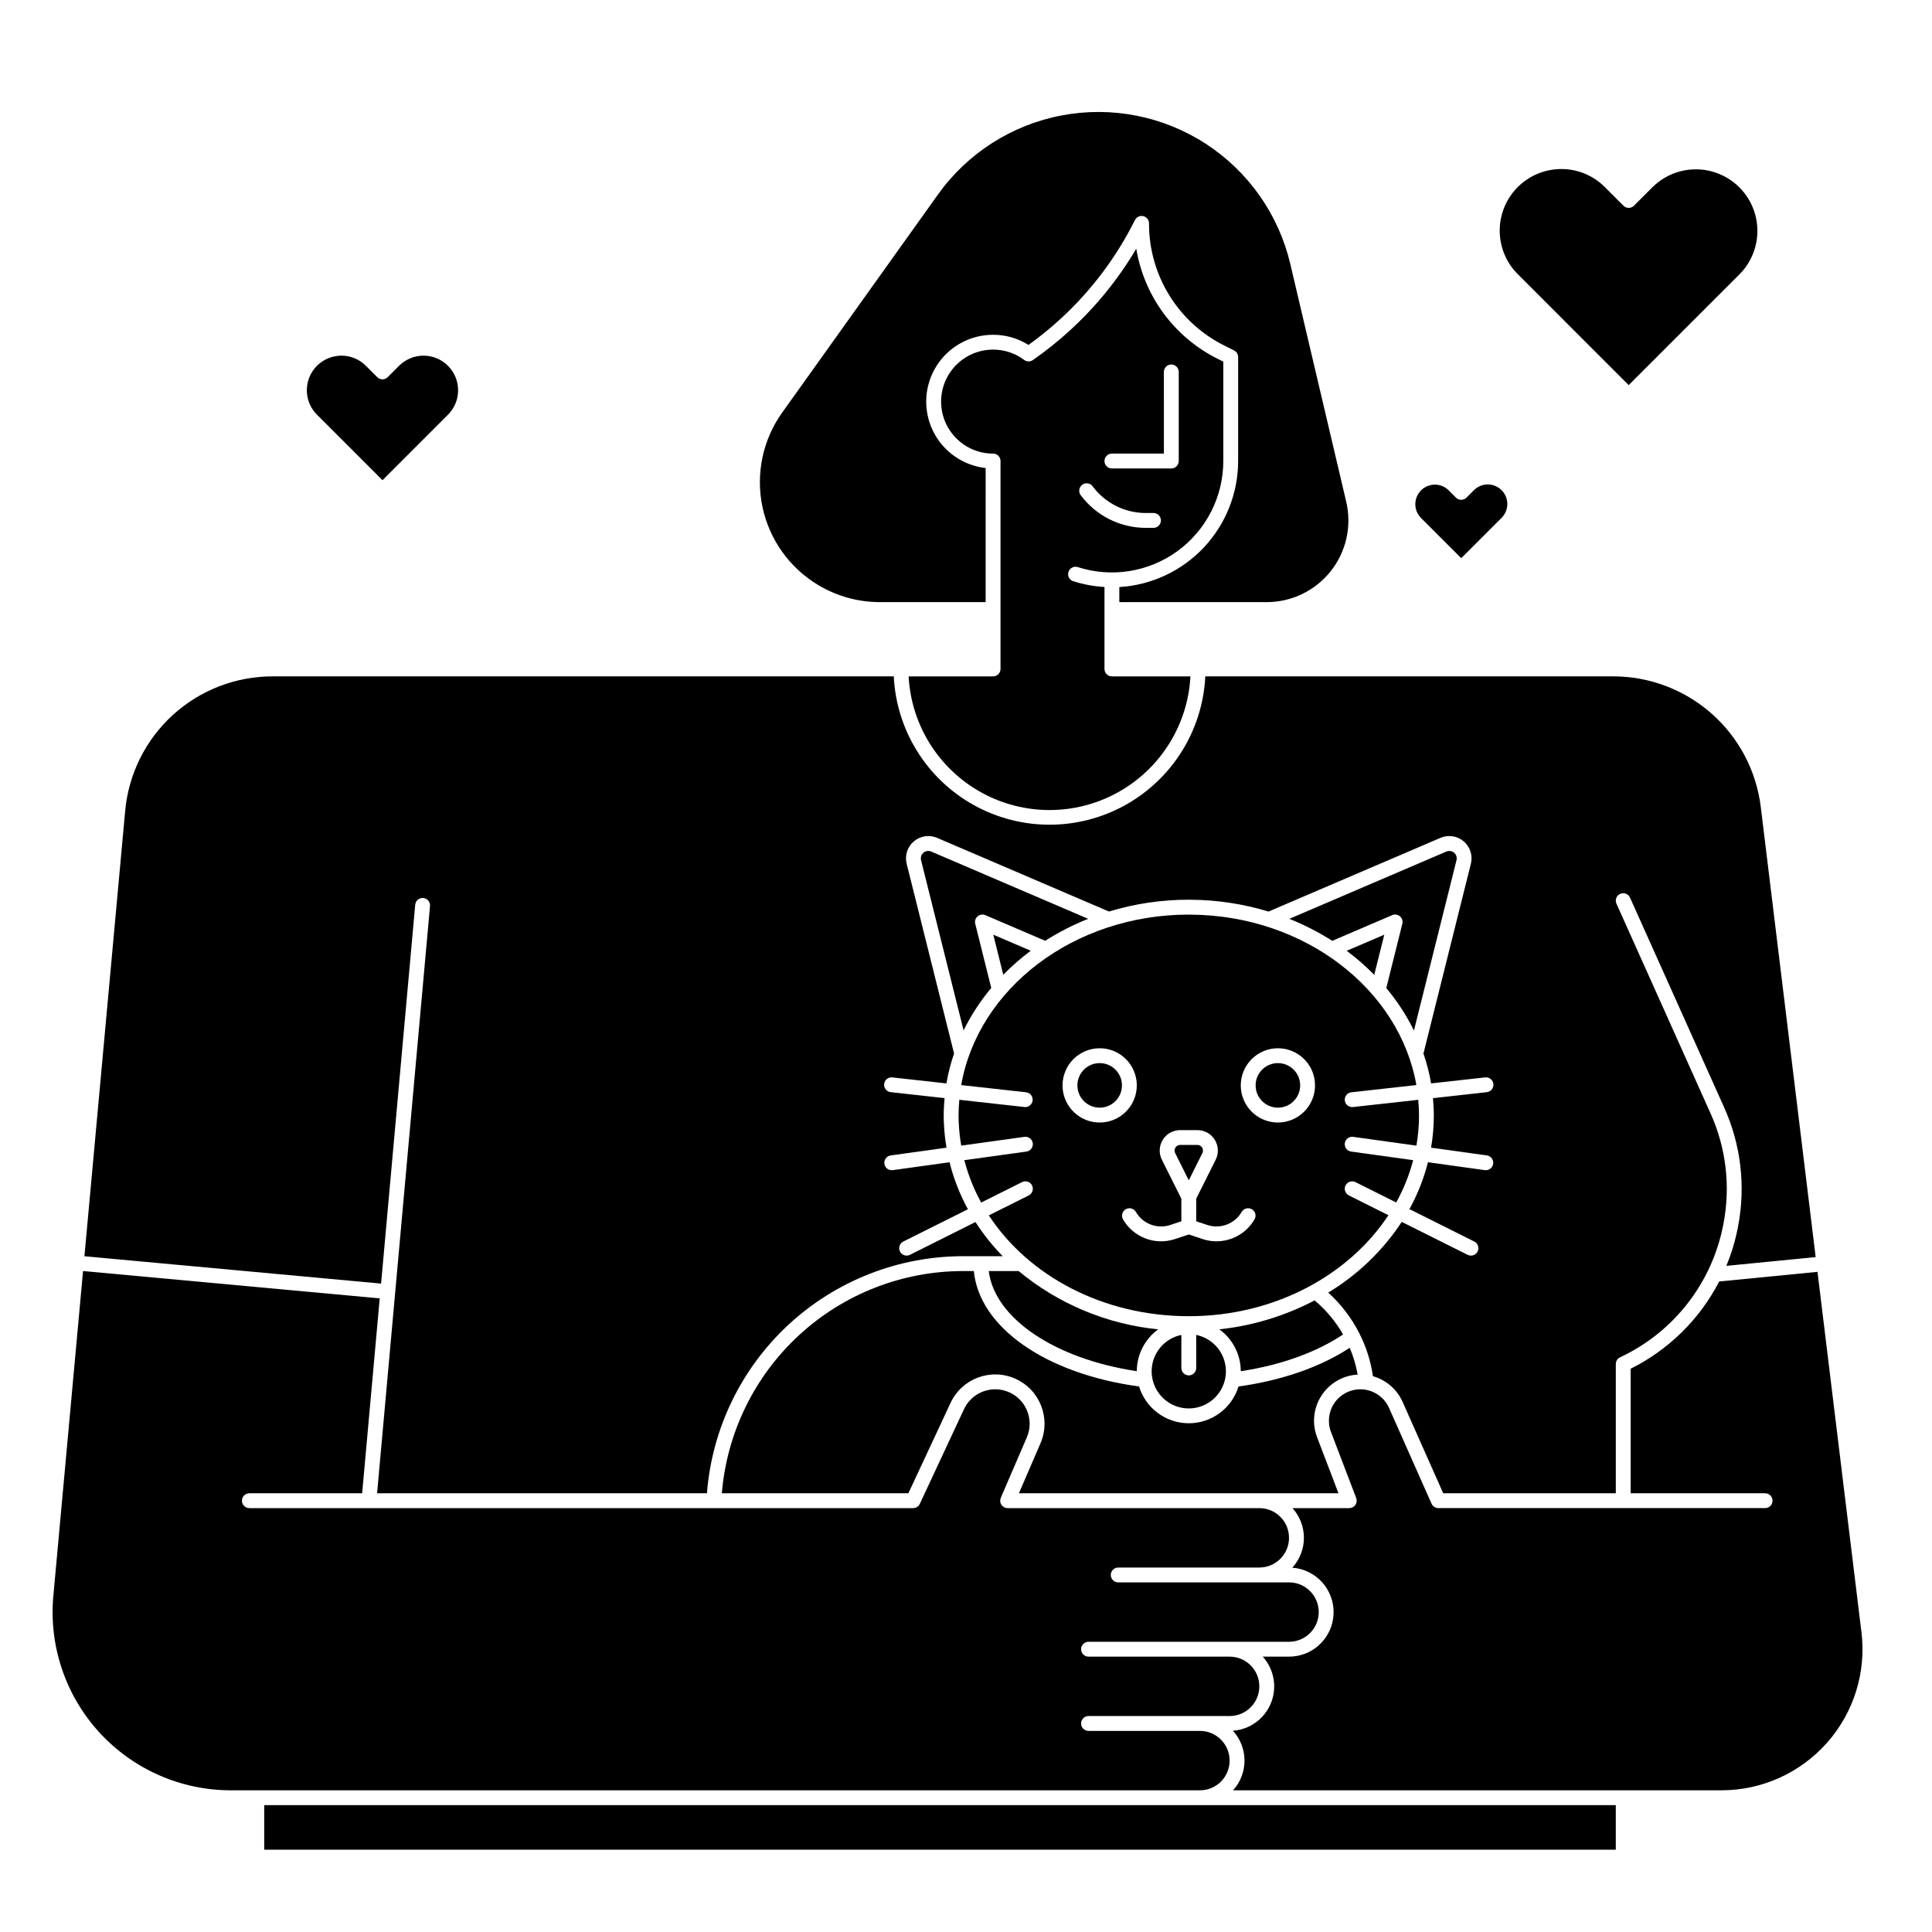
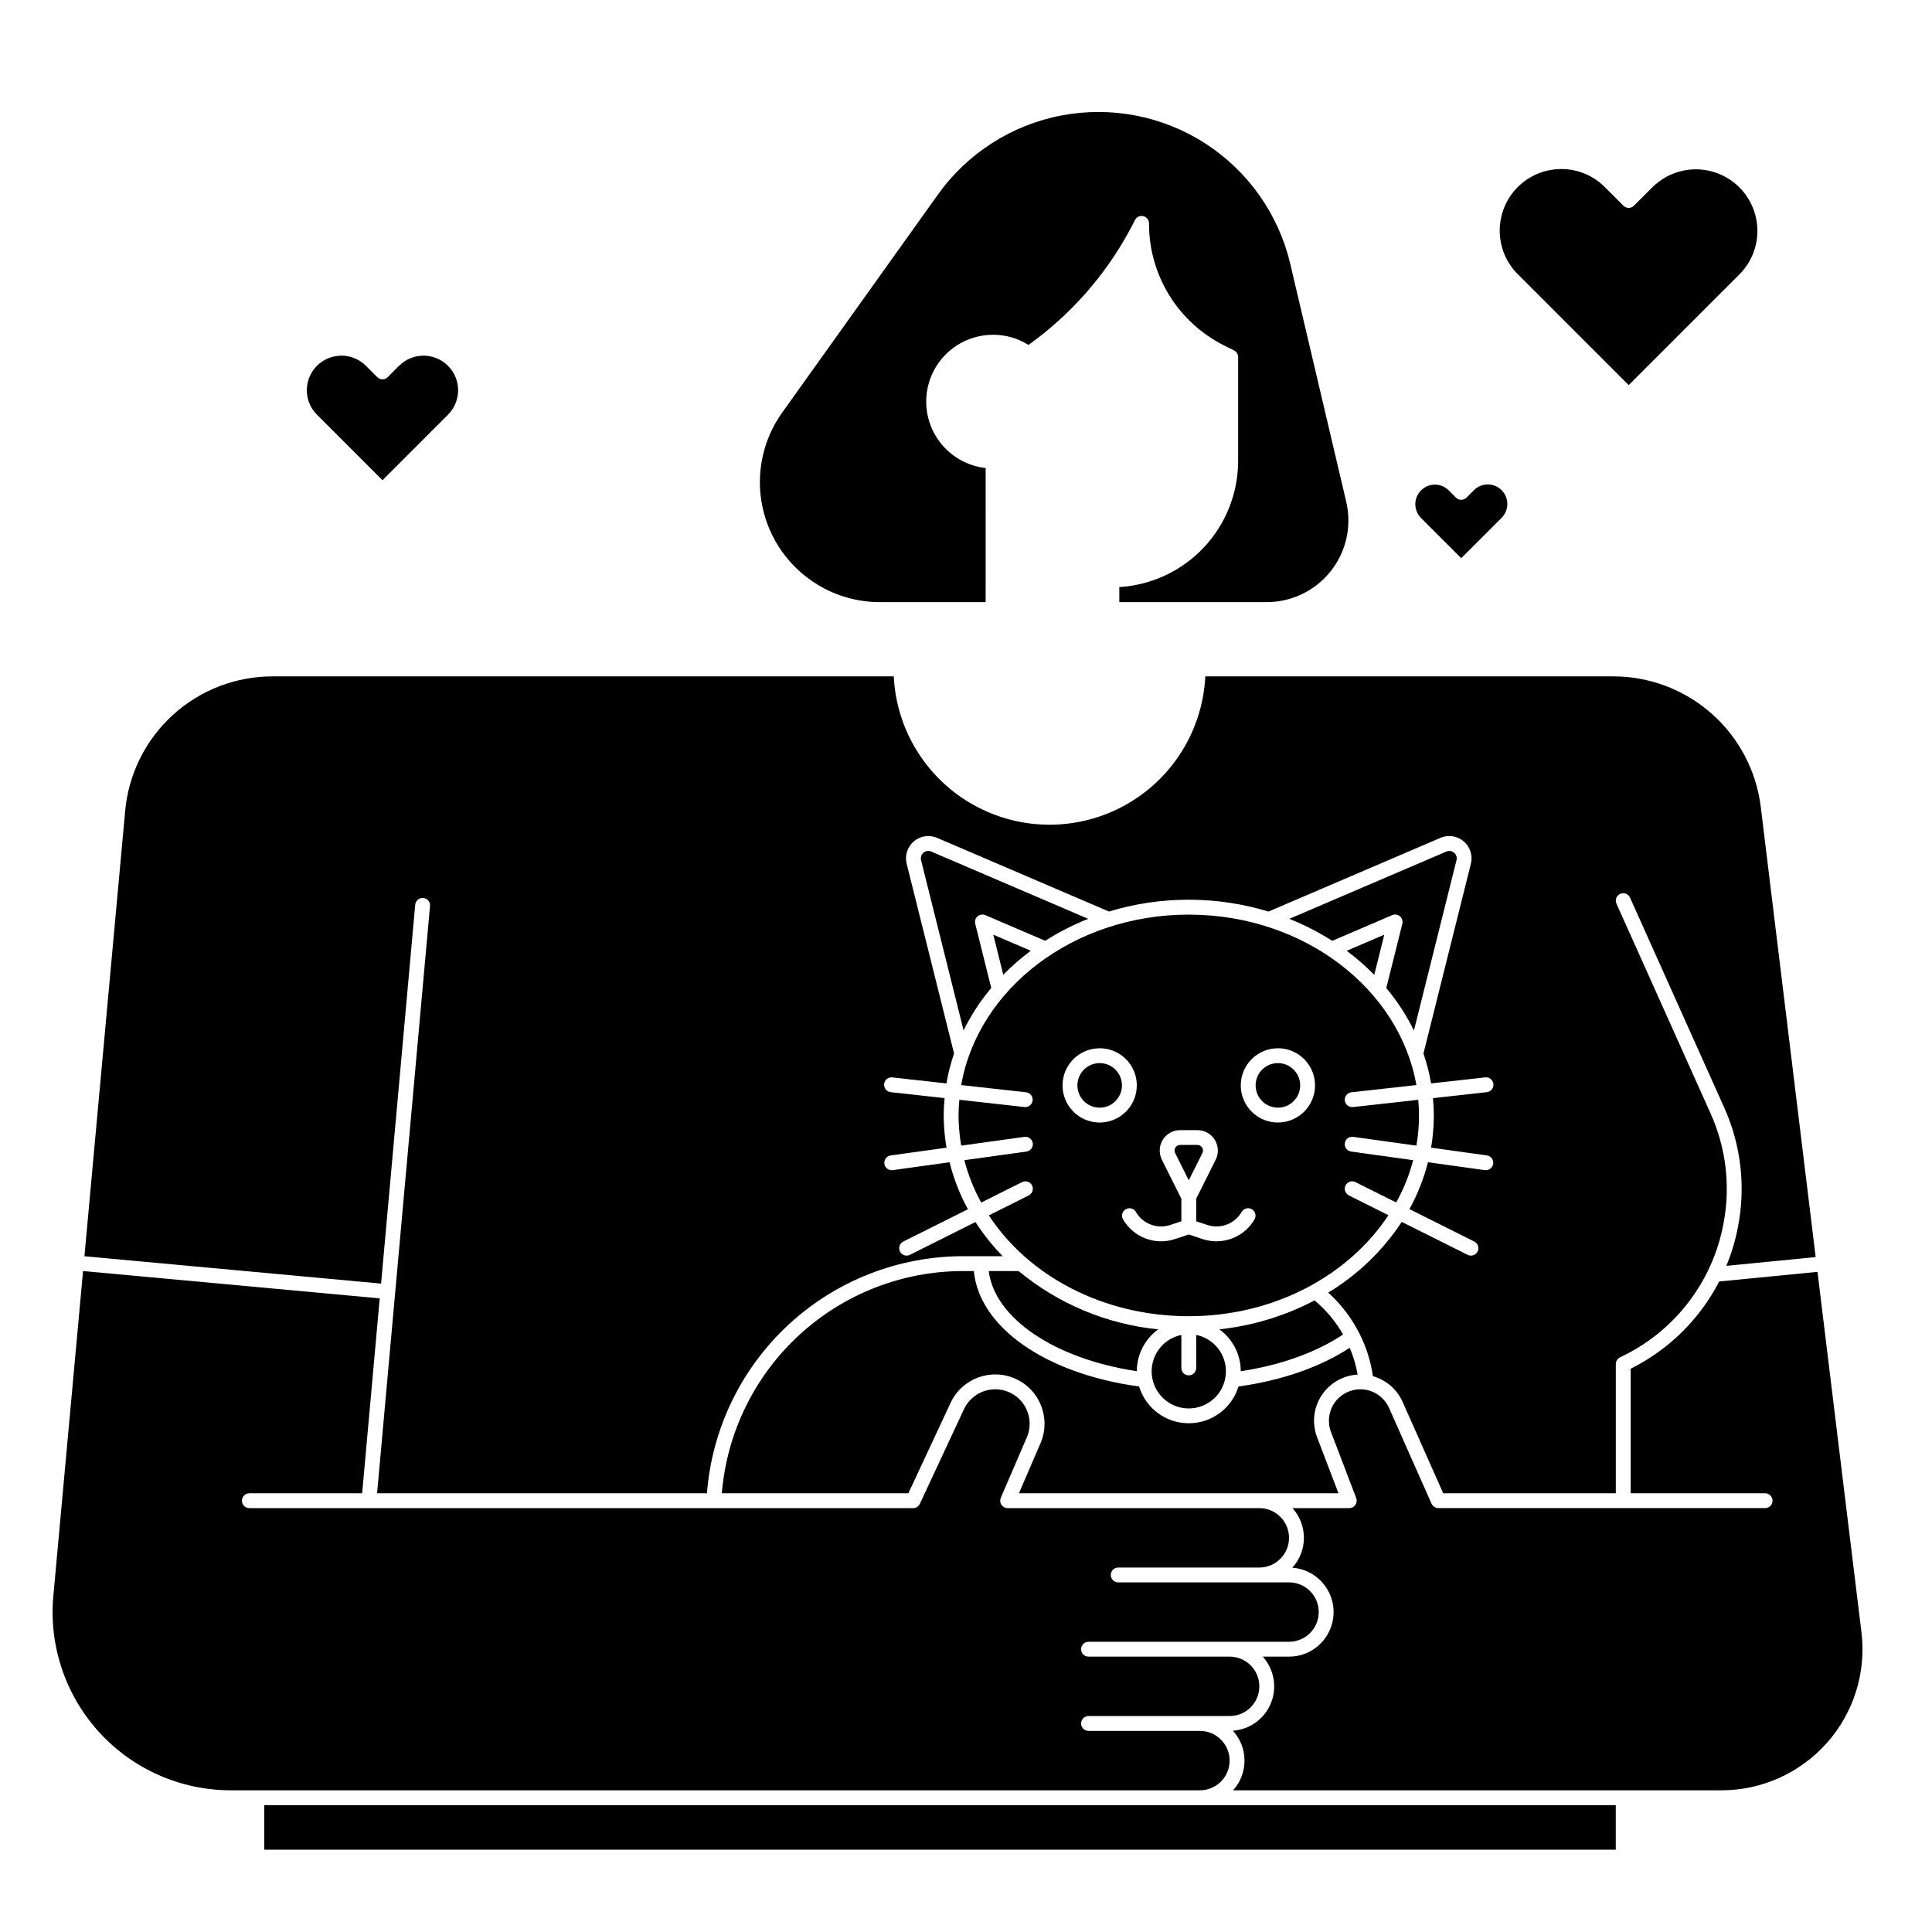
<svg xmlns="http://www.w3.org/2000/svg" fill="#000000" width="800px" height="800px" version="1.1" viewBox="144 144 512 512">
  <g>
    <path d="m575.62 246.06 29.406-29.406c4.078-4.129 5.652-10.117 4.137-15.719-1.512-5.606-5.891-9.98-11.492-11.496-5.606-1.512-11.59 0.062-15.719 4.141l-4.938 4.938h-0.004c-0.766 0.77-2.012 0.77-2.781 0l-4.938-4.938c-3.043-3.062-7.176-4.785-11.492-4.785-1.277 0-2.551 0.148-3.797 0.441-3.785 0.895-7.129 3.113-9.426 6.258-2.293 3.144-3.391 7.004-3.09 10.883s1.977 7.527 4.731 10.277z" />
    <path d="m531.24 291.93 10.652-10.652c0.992-0.969 1.555-2.293 1.566-3.68 0.008-1.383-0.539-2.715-1.52-3.695-0.98-0.98-2.312-1.527-3.699-1.52-1.387 0.008-2.711 0.574-3.676 1.566l-1.93 1.93h-0.004c-0.77 0.77-2.016 0.77-2.781 0l-1.93-1.926c-0.965-0.973-2.281-1.52-3.652-1.523-0.402 0-0.809 0.047-1.203 0.141-1.828 0.434-3.281 1.82-3.797 3.629-0.512 1.809-0.008 3.754 1.324 5.082z" />
    <path d="m245.36 271.26 17.359-17.359c3.578-3.578 3.578-9.383 0-12.961s-9.383-3.578-12.961 0l-3.008 3.008c-0.766 0.77-2.012 0.77-2.781 0l-3.008-3.008c-1.707-1.719-4.031-2.688-6.453-2.688-0.719 0-1.434 0.086-2.133 0.25-3.234 0.762-5.801 3.219-6.711 6.414-0.906 3.195-0.016 6.637 2.336 8.984z" />
    <path d="m441.33 431.64c0 3.258-2.644 5.902-5.906 5.902s-5.902-2.644-5.902-5.902c0-3.262 2.641-5.906 5.902-5.906s5.906 2.644 5.906 5.906" />
    <path d="m488.56 431.64c0 3.258-2.644 5.902-5.902 5.902-3.262 0-5.906-2.644-5.906-5.902 0-3.262 2.644-5.906 5.906-5.906 3.258 0 5.902 2.644 5.902 5.906" />
    <path d="m462.65 449.57c0.23-0.461 0.207-1.004-0.066-1.445-0.27-0.438-0.746-0.703-1.262-0.703h-4.57c-0.516 0-0.992 0.266-1.262 0.703-0.273 0.441-0.297 0.984-0.066 1.445l3.613 7.231z" />
-     <path d="m407.18 323.25h-22.383c0.68 12.871 7.941 24.484 19.215 30.734 11.273 6.246 24.973 6.246 36.246 0 11.273-6.25 18.539-17.863 19.219-30.734h-20.812c-1.086 0-1.965-0.883-1.965-1.969v-21.723c-2.844-0.16-5.656-0.684-8.367-1.555-0.984-0.371-1.504-1.449-1.176-2.453 0.324-1 1.379-1.566 2.394-1.285 8.988 2.914 18.828 1.352 26.469-4.207 7.644-5.555 12.164-14.434 12.168-23.879v-26.34l-1.402-0.703h-0.004c-11.5-5.695-19.559-16.57-21.66-29.227-4.703 7.973-10.555 15.203-17.371 21.465-3.156 2.91-6.512 5.598-10.035 8.051-0.695 0.484-1.625 0.465-2.301-0.043-2.375-1.781-5.266-2.738-8.234-2.727-7.609 0-13.777 6.168-13.777 13.777 0 7.609 6.168 13.777 13.777 13.777 0.52 0 1.02 0.207 1.391 0.574 0.367 0.371 0.574 0.871 0.574 1.395v55.105-0.004c0 0.523-0.207 1.023-0.574 1.391-0.371 0.371-0.871 0.578-1.391 0.578zm31.488-59.039h13.777l-0.004-21.648c0-1.086 0.883-1.969 1.969-1.969s1.969 0.883 1.969 1.969v23.617c0 0.52-0.207 1.02-0.578 1.391-0.367 0.367-0.867 0.574-1.391 0.574h-15.746c-1.086 0-1.965-0.879-1.965-1.965 0-1.09 0.879-1.969 1.965-1.969zm-7.863 8.258h-0.004c0.422-0.312 0.949-0.441 1.465-0.367 0.516 0.078 0.98 0.355 1.293 0.777 3.305 4.441 8.512 7.062 14.047 7.074h2.082c1.086 0 1.969 0.883 1.969 1.969 0 1.086-0.883 1.969-1.969 1.969h-2.082c-6.785-0.016-13.164-3.227-17.211-8.668-0.648-0.875-0.465-2.106 0.406-2.754z" />
    <path d="m360.82 299.04c4.938 2.961 10.586 4.527 16.344 4.527h28.043l0.004-35.531c-6.062-0.676-11.348-4.418-13.996-9.906-2.652-5.492-2.293-11.961 0.953-17.121 3.242-5.164 8.914-8.293 15.012-8.289 3.32-0.012 6.578 0.922 9.387 2.688 2.977-2.137 5.82-4.449 8.516-6.93 8.105-7.445 14.777-16.312 19.691-26.16 0.41-0.816 1.328-1.246 2.215-1.035 0.891 0.211 1.516 1.008 1.516 1.922-0.027 6.734 1.84 13.344 5.383 19.074 3.539 5.731 8.617 10.352 14.656 13.34l2.492 1.25c0.664 0.336 1.082 1.016 1.082 1.758v27.555c-0.012 8.527-3.277 16.73-9.125 22.938-5.852 6.203-13.852 9.945-22.363 10.457v3.992h39.066-0.004c6.613 0 12.867-3.023 16.973-8.211 4.106-5.184 5.613-11.961 4.098-18.398l-14.82-62.996h0.004c-3.082-13.105-11.102-24.516-22.391-31.852-11.289-7.336-24.973-10.031-38.199-7.523-13.227 2.504-24.977 10.02-32.797 20.973l-41.258 57.754h-0.004c-5.156 7.215-7.062 16.262-5.254 24.945 1.809 8.684 7.164 16.215 14.773 20.773z" />
    <path d="m416.63 460.8-10.578 5.289c10.496 16.043 30.27 26.719 52.992 26.719 22.605 0 42.363-10.789 52.902-26.766l-10.488-5.246 0.004 0.004c-0.973-0.488-1.367-1.672-0.883-2.644 0.488-0.969 1.672-1.363 2.641-0.879l10.789 5.394c1.961-3.535 3.469-7.301 4.496-11.211l-16.434-2.281c-0.52-0.07-0.984-0.344-1.301-0.762-0.316-0.414-0.453-0.941-0.383-1.457 0.074-0.52 0.348-0.988 0.766-1.301 0.418-0.316 0.941-0.453 1.457-0.379l16.75 2.328c0.461-2.648 0.691-5.332 0.691-8.016 0-1.391-0.082-2.769-0.203-4.133l-17.293 1.922v-0.004c-0.074 0.008-0.148 0.012-0.219 0.012-1.043-0.004-1.902-0.82-1.957-1.859-0.059-1.039 0.707-1.945 1.742-2.062l17.23-1.914c-4.449-25.359-29.59-44.98-59.84-45.164h-0.105c-0.09 0-0.18-0.008-0.27-0.008h-0.098c-30.504 0-55.855 19.637-60.312 45.176l17.234 1.914c1.016 0.141 1.754 1.035 1.699 2.059-0.059 1.023-0.891 1.832-1.918 1.859-0.074 0-0.145-0.004-0.219-0.012l-17.293-1.922c-0.121 1.367-0.203 2.742-0.203 4.133 0 0.648 0.008 1.293 0.047 1.938 0.09 2.039 0.309 4.066 0.656 6.078l16.738-2.324c0.52-0.074 1.043 0.062 1.461 0.375 0.418 0.316 0.691 0.785 0.766 1.301 0.07 0.52-0.066 1.043-0.383 1.461-0.316 0.414-0.785 0.688-1.301 0.762l-16.453 2.281c1.016 3.918 2.516 7.688 4.465 11.23l10.836-5.418h0.004c0.973-0.484 2.152-0.09 2.641 0.879 0.484 0.973 0.09 2.156-0.879 2.644zm66.027-39c3.977 0 7.566 2.394 9.09 6.074 1.523 3.676 0.68 7.906-2.133 10.723-2.816 2.812-7.047 3.656-10.723 2.133-3.68-1.523-6.074-5.113-6.074-9.09 0.004-5.434 4.406-9.836 9.84-9.84zm-30.75 29.535c-0.84-1.68-0.75-3.676 0.238-5.273 0.984-1.598 2.731-2.57 4.609-2.57h4.57c1.879 0 3.621 0.973 4.609 2.57 0.988 1.598 1.078 3.594 0.238 5.273l-5.164 10.332v5.988l2.938 0.977h-0.004c3.488 1.156 7.305-0.305 9.133-3.488 0.551-0.914 1.734-1.219 2.66-0.691 0.93 0.531 1.266 1.707 0.758 2.644-2.762 4.812-8.527 7.016-13.793 5.269l-3.66-1.219-3.66 1.219c-5.266 1.75-11.035-0.453-13.793-5.269-0.508-0.938-0.172-2.113 0.754-2.644 0.93-0.527 2.109-0.223 2.664 0.691 1.828 3.188 5.644 4.644 9.129 3.488l2.938-0.977v-5.988zm-16.484-29.535c3.981 0 7.57 2.394 9.09 6.074 1.523 3.676 0.684 7.906-2.133 10.723-2.812 2.812-7.047 3.656-10.723 2.133-3.676-1.523-6.074-5.113-6.074-9.09 0.008-5.434 4.41-9.836 9.84-9.84z" />
    <path d="m503.79 508.28c-0.43-2.438-1.133-4.816-2.102-7.098-7.762 5.094-18.086 8.688-29.473 10.25v0.004c-1.773 5.789-7.117 9.742-13.172 9.742-6.055 0-11.398-3.953-13.172-9.742-24.828-3.391-42.367-15.715-43.793-30.594h-2.785c-16.109-0.012-31.637 6.039-43.492 16.949-11.855 10.91-19.176 25.879-20.508 41.934h49.438l11.16-23.91c3.004-6.484 10.66-9.355 17.184-6.441 6.523 2.918 9.496 10.535 6.668 17.098l-5.715 13.254h84.68l-5.668-14.848c-1.395-3.652-0.965-7.75 1.16-11.027 2.121-3.281 5.688-5.352 9.59-5.57z" />
    <path d="m254.04 383.72c0.121-1.062 1.066-1.84 2.133-1.742 1.066 0.098 1.863 1.027 1.789 2.098l-14.027 155.65h87.414c1.336-17.102 9.074-33.07 21.668-44.719 12.598-11.645 29.125-18.109 46.277-18.102h10.43c-2.703-2.766-5.121-5.797-7.215-9.051l-17.363 8.688c-0.973 0.488-2.156 0.094-2.641-0.879-0.488-0.973-0.094-2.156 0.879-2.641l17.121-8.562c-2.144-3.926-3.781-8.109-4.863-12.449l-15.047 2.09c-0.516 0.074-1.043-0.062-1.461-0.379-0.414-0.312-0.691-0.781-0.762-1.301-0.074-0.516 0.062-1.039 0.379-1.457 0.316-0.418 0.785-0.691 1.305-0.762l14.781-2.055c-0.367-2.121-0.594-4.269-0.691-6.422-0.039-0.688-0.051-1.41-0.051-2.133 0-1.539 0.09-3.059 0.227-4.57l-14.219-1.582v0.004c-0.531-0.047-1.02-0.301-1.355-0.711-0.34-0.41-0.496-0.941-0.438-1.469 0.059-0.527 0.328-1.012 0.75-1.336 0.418-0.328 0.949-0.469 1.477-0.395l14.277 1.586c0.461-2.695 1.137-5.352 2.023-7.938l-12.562-50.281c-0.543-2.176 0.191-4.469 1.898-5.926 1.703-1.453 4.086-1.816 6.148-0.938l45.559 19.527c6.859-2.078 13.988-3.137 21.156-3.129 0.176 0 0.363 0 0.543 0.012v-0.004c6.981 0.047 13.918 1.102 20.594 3.133l45.578-19.539h0.004c2.062-0.879 4.445-0.516 6.152 0.941 1.703 1.453 2.438 3.75 1.891 5.926l-12.566 50.289c0.887 2.582 1.566 5.231 2.027 7.922l14.277-1.586h0.004c0.523-0.074 1.059 0.066 1.477 0.395 0.422 0.324 0.691 0.809 0.75 1.336 0.059 0.527-0.102 1.059-0.438 1.469-0.336 0.41-0.828 0.664-1.355 0.711l-14.223 1.582c0.137 1.508 0.227 3.031 0.227 4.57l0.004-0.004c-0.004 2.871-0.246 5.734-0.73 8.562l14.777 2.051c0.516 0.07 0.984 0.344 1.301 0.762 0.316 0.418 0.453 0.941 0.379 1.457-0.07 0.52-0.348 0.988-0.762 1.301-0.418 0.316-0.945 0.453-1.461 0.379l-15.066-2.094v0.004c-1.098 4.332-2.742 8.508-4.902 12.422l17.184 8.59c0.973 0.488 1.367 1.668 0.879 2.641-0.484 0.973-1.668 1.367-2.641 0.883l-17.465-8.73 0.004-0.004c-5.016 7.625-11.672 14.027-19.484 18.738 3.383 3.07 6.18 6.731 8.25 10.805 1.812 3.562 3.027 7.398 3.594 11.355 3.508 0.992 6.391 3.488 7.871 6.816l10.754 24.199h45.742v-34.242c0-0.766 0.441-1.461 1.137-1.785 14.238-6.664 24.414-19.762 27.355-35.207l0.062-0.312h-0.004c1.875-9.82 0.676-19.98-3.434-29.098l-24.945-55.598v0.004c-0.445-0.992-0.004-2.156 0.988-2.602 0.992-0.445 2.156-0.004 2.602 0.988l24.945 55.598c4.445 9.852 5.738 20.836 3.711 31.449l-0.059 0.312h-0.004c-0.668 3.508-1.695 6.934-3.062 10.234l23.676-2.32-14.547-119.27c-1.168-9.551-5.789-18.348-12.992-24.727-7.207-6.379-16.496-9.902-26.117-9.902h-108.1c-0.699 14.27-8.715 27.168-21.199 34.105-12.488 6.941-27.672 6.941-40.16 0-12.484-6.938-20.504-19.836-21.199-34.105h-164.47c-9.836-0.043-19.332 3.613-26.602 10.246-7.266 6.633-11.773 15.754-12.629 25.555l-10.785 117.87 78.617 7.246z" />
    <path d="m499.93 497.64c-1.965-3.43-4.519-6.481-7.547-9.023-7.856 4.125-16.422 6.727-25.246 7.672 3.559 2.578 5.668 6.703 5.684 11.094 10.559-1.59 20.047-5 27.109-9.742z" />
    <path d="m445.26 507.38c0.016-4.387 2.121-8.508 5.672-11.086-13.59-1.352-26.469-6.734-36.984-15.449h-7.918c1.531 12.465 17.422 23.262 39.23 26.535z" />
    <path d="m449.2 507.41c0 3.801 2.188 7.262 5.621 8.891 3.434 1.629 7.5 1.133 10.441-1.27 2.945-2.402 4.242-6.289 3.332-9.977-0.91-3.691-3.863-6.527-7.586-7.285v8.758c0 1.086-0.883 1.965-1.969 1.965-1.086 0-1.969-0.879-1.969-1.965v-8.758c-4.578 0.938-7.867 4.969-7.871 9.641z" />
    <path d="m637.3 576.53-11.648-95.477-26.047 2.551c-5.164 10.008-13.387 18.105-23.465 23.117v33.008h35.633c1.086 0 1.965 0.883 1.965 1.969 0 1.086-0.879 1.969-1.965 1.969h-86.594c-0.777 0-1.484-0.461-1.801-1.172l-11.266-25.371v0.004c-1.336-3.008-4.32-4.945-7.609-4.949-2.742 0-5.305 1.348-6.859 3.606s-1.902 5.133-0.922 7.695l6.684 17.516c0.23 0.605 0.152 1.285-0.215 1.82-0.371 0.531-0.977 0.852-1.625 0.852h-15.051c4.059 4.484 4.043 11.32-0.039 15.785 6.336 0.465 11.164 5.859 10.934 12.203-0.234 6.348-5.449 11.375-11.801 11.371h-6.969 0.004c3.012 3.344 3.859 8.113 2.176 12.289s-5.598 7.027-10.09 7.348c4.082 4.465 4.102 11.301 0.043 15.785h129.41c10.707 0.004 20.898-4.586 28-12.602 7.098-8.016 10.418-18.688 9.121-29.316z" />
    <path d="m510.85 391.7-9.961 4.269h0.004c2.594 1.934 5.035 4.066 7.301 6.379z" />
    <path d="m461.99 618.45c4.348 0 7.871-3.523 7.871-7.871 0-4.348-3.523-7.871-7.871-7.871h-29.523c-1.086 0-1.965-0.883-1.965-1.969s0.879-1.969 1.965-1.969h37.395c4.348 0 7.871-3.523 7.871-7.871 0-4.348-3.523-7.871-7.871-7.871h-37.395c-1.086 0-1.965-0.883-1.965-1.969 0-1.086 0.879-1.969 1.965-1.969h53.137c4.348 0 7.875-3.523 7.875-7.871s-3.527-7.871-7.875-7.871h-45.262c-1.09 0-1.969-0.883-1.969-1.969s0.879-1.969 1.969-1.969h37.391c4.348 0 7.871-3.523 7.871-7.871s-3.523-7.871-7.871-7.871h-66.703c-0.66 0-1.277-0.336-1.641-0.887-0.367-0.555-0.426-1.254-0.164-1.859l6.894-16.004v-0.004c1.215-2.816 0.934-6.059-0.758-8.625-1.688-2.566-4.551-4.109-7.621-4.109-3.555 0.004-6.785 2.07-8.285 5.297l-11.691 25.055c-0.32 0.691-1.016 1.137-1.781 1.137h-175.9c-1.086 0-1.969-0.883-1.969-1.969 0-1.086 0.883-1.969 1.969-1.969h29.891l4.656-51.645-78.621-7.246-7.871 86.07h-0.004c-1.211 13.223 3.199 26.34 12.145 36.145 8.949 9.805 21.609 15.395 34.883 15.395z" />
    <path d="m214.02 622.38h358.18v11.809h-358.18z" />
-     <path d="m417.16 395.96-9.93-4.258 2.648 10.613h-0.004c2.262-2.305 4.695-4.43 7.285-6.356z" />
+     <path d="m417.16 395.96-9.93-4.258 2.648 10.613c2.262-2.305 4.695-4.43 7.285-6.356z" />
    <path d="m511.38 405.85c2.887 3.441 5.348 7.215 7.328 11.246l11.281-45.141c0.184-0.723-0.062-1.488-0.629-1.973-0.57-0.484-1.363-0.609-2.051-0.316l-41.633 17.836c3.969 1.582 7.781 3.531 11.383 5.828l15.891-6.812c0.688-0.293 1.48-0.172 2.051 0.309 0.566 0.484 0.812 1.25 0.633 1.977z" />
    <path d="m432.38 387.5-41.613-17.836c-0.688-0.293-1.477-0.172-2.047 0.312-0.566 0.484-0.812 1.25-0.633 1.973l11.273 45.117c1.984-4.031 4.445-7.809 7.332-11.25l-4.246-17.008c-0.18-0.727 0.062-1.488 0.633-1.973 0.57-0.484 1.363-0.605 2.051-0.312l15.855 6.797c3.606-2.293 7.422-4.246 11.395-5.82z" />
  </g>
</svg>